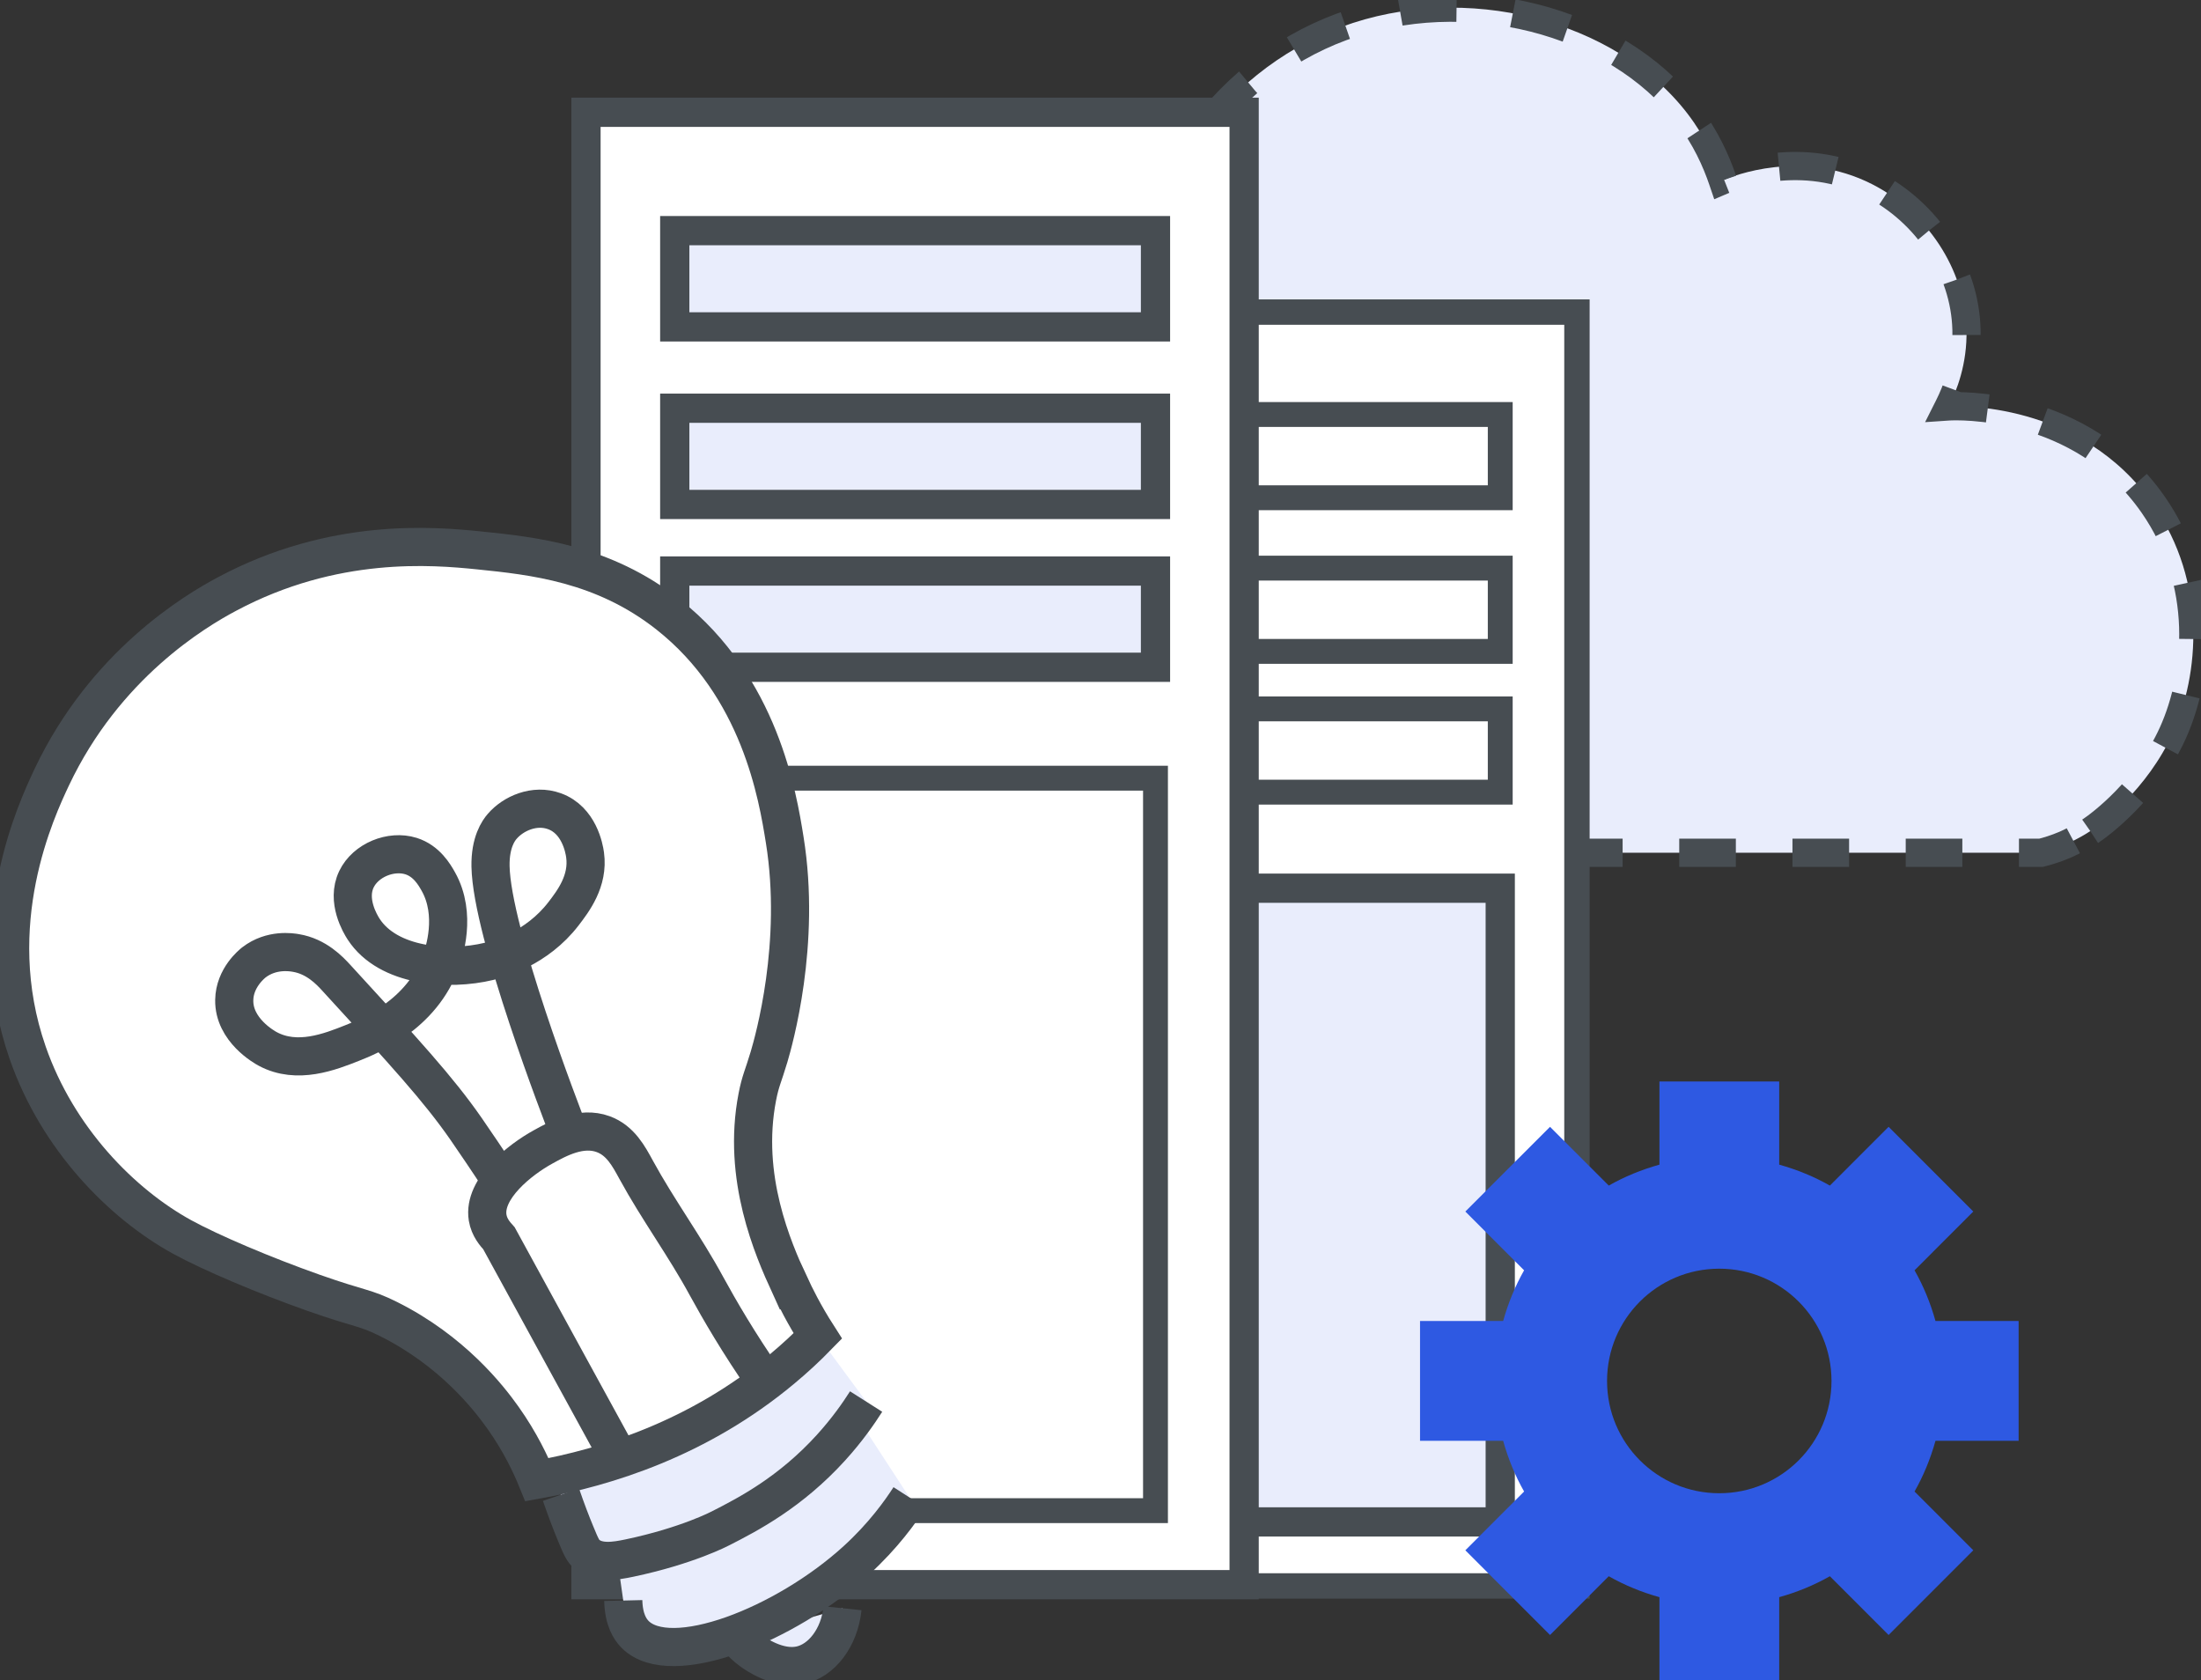
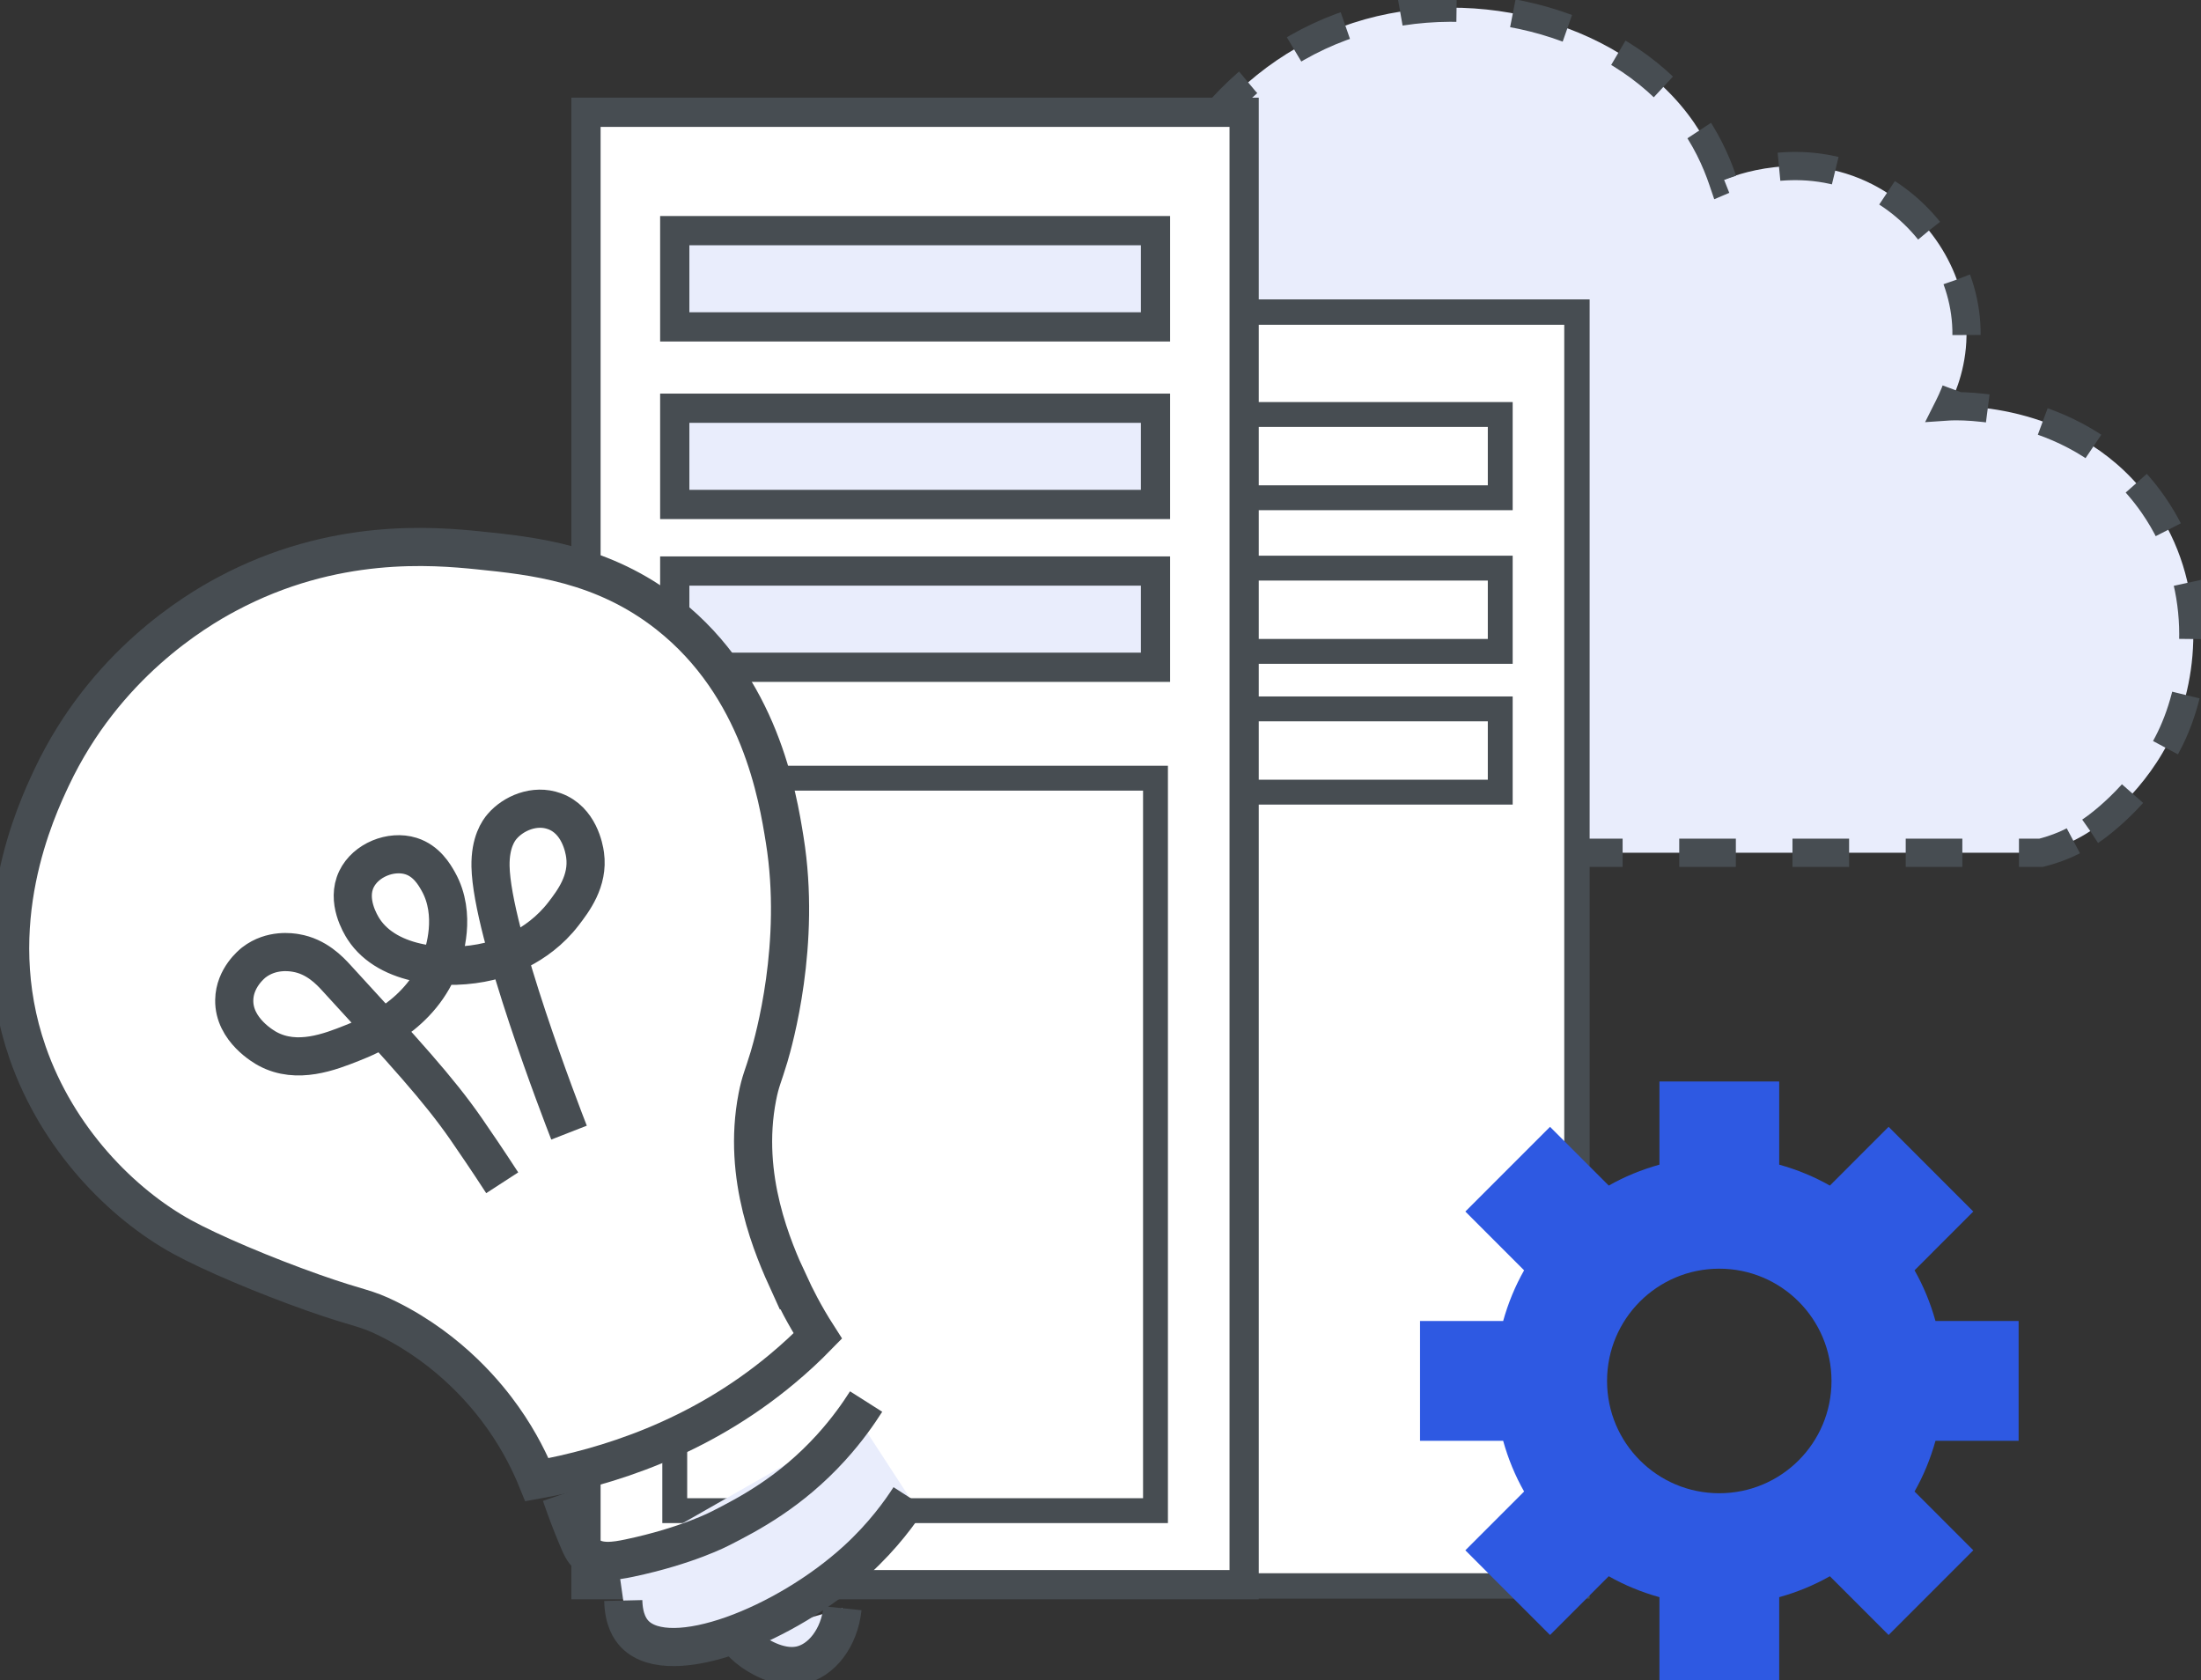
<svg xmlns="http://www.w3.org/2000/svg" width="131" height="100" viewBox="0 0 131 100" fill="none">
  <rect x="0" y="0" width="131" height="100" fill="#333333" stroke="none" />
  <g clip-path="url(#clip0_1947_1149)">
    <path d="M124.413 49.463C124.985 49.09 127.806 46.996 129.328 43.612C130.877 40.168 131.389 34.69 128.157 30.037C123.846 23.83 116.389 24.159 115.99 24.186C116.443 23.285 117.096 21.666 117.042 19.62C116.95 15.971 114.647 12.603 111.425 10.962C107.228 8.825 103.143 10.471 102.533 10.73C102.15 9.602 101.519 8.172 100.429 6.752C96.145 1.177 87.21 -1.123 79.84 1.603C72.512 4.313 67.516 11.702 67.44 20.09C66.145 20.019 64.208 20.068 62.061 20.791C56.104 22.799 51.334 29.023 51.065 36.002C50.719 44.961 57.966 50.327 58.554 50.748H121.488C121.86 50.656 122.346 50.51 122.891 50.278C122.891 50.278 123.657 49.954 124.413 49.458V49.463Z" fill="#E9EDFC" stroke="#474D52" stroke-width="1.68" stroke-miterlimit="10" stroke-dasharray="3.37 3.37" />
    <path d="M93.857 18.573H59.967V94.381H93.857V18.573Z" fill="white" stroke="#474D52" stroke-width="1.51" stroke-miterlimit="10" />
    <path d="M89.292 24.667H64.537V29.622H89.292V24.667Z" stroke="#474D52" stroke-width="1.48" stroke-miterlimit="10" />
    <path d="M89.292 33.81H64.537V38.765H89.292V33.81Z" stroke="#474D52" stroke-width="1.48" stroke-miterlimit="10" />
    <path d="M89.292 42.187H64.537V47.142H89.292V42.187Z" stroke="#474D52" stroke-width="1.48" stroke-miterlimit="10" />
-     <path d="M89.292 52.858H64.537V90.571H89.292V52.858Z" fill="#E9EDFC" stroke="#474D52" stroke-width="1.74" stroke-miterlimit="10" />
    <path d="M74.049 6.682H34.877V94.306H74.049V6.682Z" fill="white" stroke="#474D52" stroke-width="1.74" stroke-miterlimit="10" />
    <path d="M68.773 13.726H40.16V19.453H68.773V13.726Z" fill="#E9EDFC" stroke="#474D52" stroke-width="1.74" stroke-miterlimit="10" />
    <path d="M68.773 24.294H40.16V30.021H68.773V24.294Z" fill="#E9EDFC" stroke="#474D52" stroke-width="1.74" stroke-miterlimit="10" />
    <path d="M68.773 33.983H40.16V39.71H68.773V33.983Z" fill="#E9EDFC" stroke="#474D52" stroke-width="1.74" stroke-miterlimit="10" />
    <path d="M68.773 46.311H40.16V89.901H68.773V46.311Z" stroke="#474D52" stroke-width="1.48" stroke-miterlimit="10" />
-     <path d="M51.554 83.408C51.112 84.104 50.427 85.092 49.461 86.155C47.054 88.806 44.562 90.101 42.889 90.954C42.889 90.954 40.925 91.996 37.461 92.724C36.619 92.902 35.599 93.07 34.941 92.503C34.725 92.319 34.607 92.109 34.267 91.272C34.024 90.673 33.717 89.891 33.393 88.951L31.963 88.061C36.074 87.321 41.578 85.621 46.553 81.47C47.324 80.828 48.031 80.169 48.678 79.506L51.554 83.408Z" fill="#E9EDFC" />
    <path d="M51.2 84.617L54.135 89.124C53.585 89.971 52.565 91.402 50.979 92.854C46.732 96.734 39.912 99.401 37.797 97.269C37.501 96.972 37.123 96.405 37.096 95.256L36.756 92.859" fill="#E9EDFC" />
    <path d="M43.932 97.512C44.104 97.717 44.369 97.998 44.746 98.267C44.951 98.413 46.279 99.368 47.606 99.104C48.896 98.845 49.964 97.463 50.147 95.709" fill="#E9EDFC" />
    <path d="M46.991 76.429C47.32 77.147 47.86 78.237 48.674 79.506C48.027 80.169 47.32 80.828 46.548 81.47C41.574 85.621 36.07 87.321 31.959 88.061C31.587 87.148 30.961 85.815 29.935 84.369C29.088 83.171 26.909 80.385 23.121 78.496C21.691 77.784 21.534 77.946 18.664 76.936C15.745 75.906 12.551 74.551 10.846 73.617C7.236 71.636 3.421 67.755 1.646 62.649C-1.03 54.958 2.186 48.157 3.076 46.262C6.243 39.559 11.607 36.363 13.506 35.354C19.867 31.953 25.802 32.482 28.484 32.752C31.694 33.081 35.887 33.508 39.772 36.574C45.237 40.881 46.289 47.39 46.705 49.981C47.703 56.172 46.052 61.947 45.772 62.897C45.415 64.09 45.264 64.306 45.075 65.278C44.142 70.082 46.02 74.335 46.98 76.434L46.991 76.429Z" fill="white" stroke="#474D52" stroke-width="2.27" stroke-miterlimit="10" />
-     <path d="M36.604 86.317C35.649 84.574 34.694 82.83 33.739 81.082C31.041 76.154 29.698 73.692 29.698 73.692C29.471 73.439 29.121 73.055 29.023 72.462C28.748 70.734 30.96 69.002 32.32 68.257C33.216 67.76 34.581 67.01 35.903 67.496C36.933 67.874 37.424 68.813 37.867 69.623C39.156 71.987 40.764 74.167 42.048 76.537C42.815 77.94 43.959 79.916 45.556 82.215" stroke="#474D52" stroke-width="2.27" stroke-miterlimit="10" />
    <path d="M29.891 70.389C29.012 69.034 28.256 67.933 27.733 67.172C26.087 64.803 24.064 62.601 20.017 58.191C19.618 57.754 18.825 56.912 17.605 56.712C17.352 56.669 16.159 56.469 15.113 57.273C15.005 57.36 13.963 58.185 13.942 59.513C13.909 61.3 15.749 62.325 15.933 62.422C17.686 63.367 19.65 62.59 20.945 62.077C21.911 61.694 25.132 60.42 26.26 57.165C26.411 56.728 27.204 54.445 26.087 52.459C25.85 52.038 25.386 51.239 24.463 50.947C23.271 50.575 21.765 51.185 21.215 52.324C20.605 53.592 21.442 54.985 21.641 55.292C23.098 57.538 26.708 57.791 29.093 57.214C29.67 57.074 31.942 56.458 33.539 54.38C34.105 53.641 35.039 52.432 34.823 50.877C34.769 50.472 34.461 48.804 32.999 48.276C31.807 47.844 30.544 48.416 29.891 49.177C29.675 49.425 29.168 50.121 29.195 51.557C29.271 55.514 33.415 66.244 33.868 67.404" stroke="#474D52" stroke-width="2.27" stroke-miterlimit="10" />
    <path d="M33.389 88.951C33.712 89.89 34.015 90.678 34.263 91.272C34.603 92.109 34.721 92.319 34.937 92.503C35.601 93.064 36.615 92.902 37.457 92.724C40.921 91.995 42.885 90.954 42.885 90.954C44.563 90.101 47.05 88.8 49.457 86.155C50.423 85.092 51.108 84.104 51.55 83.408" stroke="#474D52" stroke-width="2.27" stroke-miterlimit="10" />
    <path d="M37.096 95.25C37.123 96.4 37.506 96.966 37.797 97.263C39.912 99.395 46.732 96.724 50.979 92.848C52.57 91.396 53.59 89.966 54.135 89.118" stroke="#474D52" stroke-width="2.27" stroke-miterlimit="10" />
    <path d="M43.932 97.512C44.104 97.717 44.369 97.998 44.746 98.267C44.951 98.413 46.279 99.368 47.606 99.104C48.896 98.845 49.964 97.463 50.147 95.709" stroke="#474D52" stroke-width="2.27" stroke-miterlimit="10" />
    <path d="M89.465 85.745C89.762 86.808 90.178 87.823 90.712 88.762L87.215 92.26L92.255 97.301L95.751 93.804C96.69 94.338 97.704 94.754 98.767 95.05V100H105.895V95.05C106.958 94.754 107.972 94.338 108.911 93.804L112.407 97.301L117.447 92.26L113.951 88.762C114.485 87.823 114.9 86.808 115.197 85.745H120.145V78.615H115.197C114.9 77.552 114.485 76.537 113.951 75.598L117.447 72.1L112.407 67.059L108.911 70.556C107.972 70.022 106.958 69.606 105.895 69.31V64.36H98.767V69.31C97.704 69.606 96.69 70.022 95.751 70.556L92.255 67.059L87.215 72.1L90.712 75.598C90.178 76.537 89.762 77.552 89.465 78.615H84.518V85.745H89.465ZM95.649 82.183C95.649 78.491 98.638 75.501 102.328 75.501C106.019 75.501 109.008 78.491 109.008 82.183C109.008 85.875 106.019 88.865 102.328 88.865C98.638 88.865 95.649 85.875 95.649 82.183Z" fill="#2E59E2" />
  </g>
  <defs>
    <clipPath id="clip0_1947_1149">
      <rect width="131" height="100" fill="white" />
    </clipPath>
  </defs>
</svg>